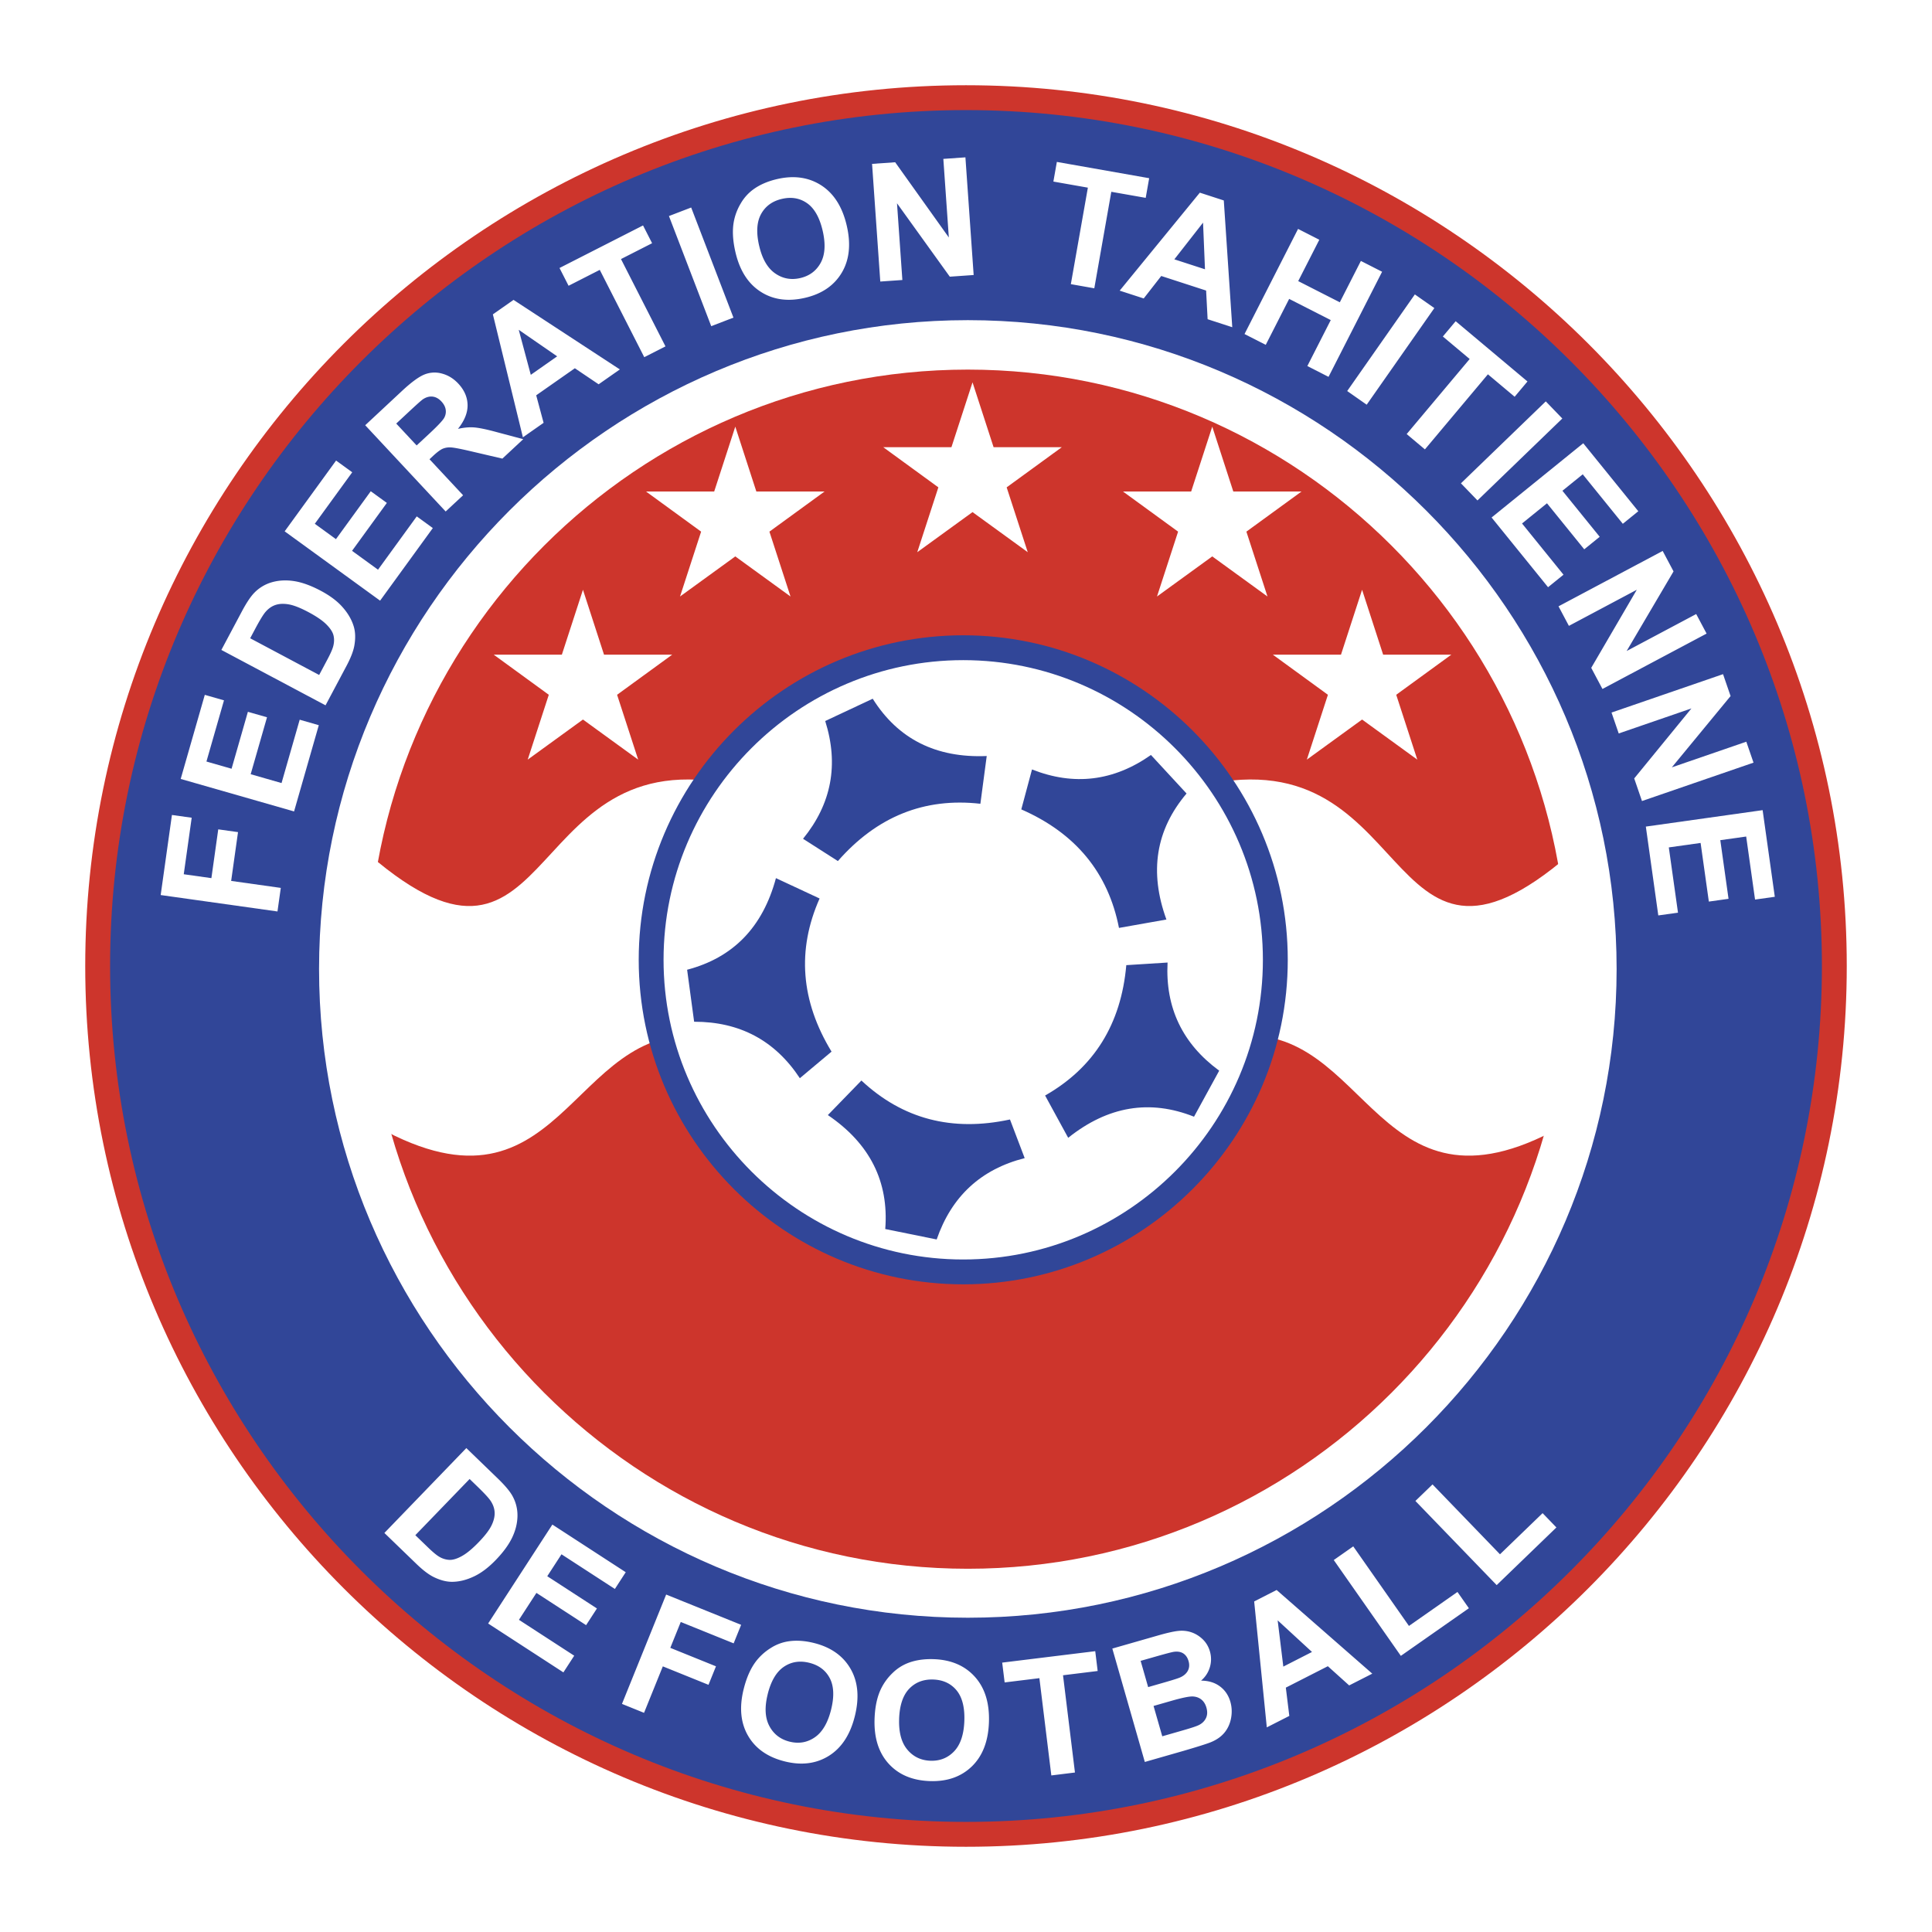
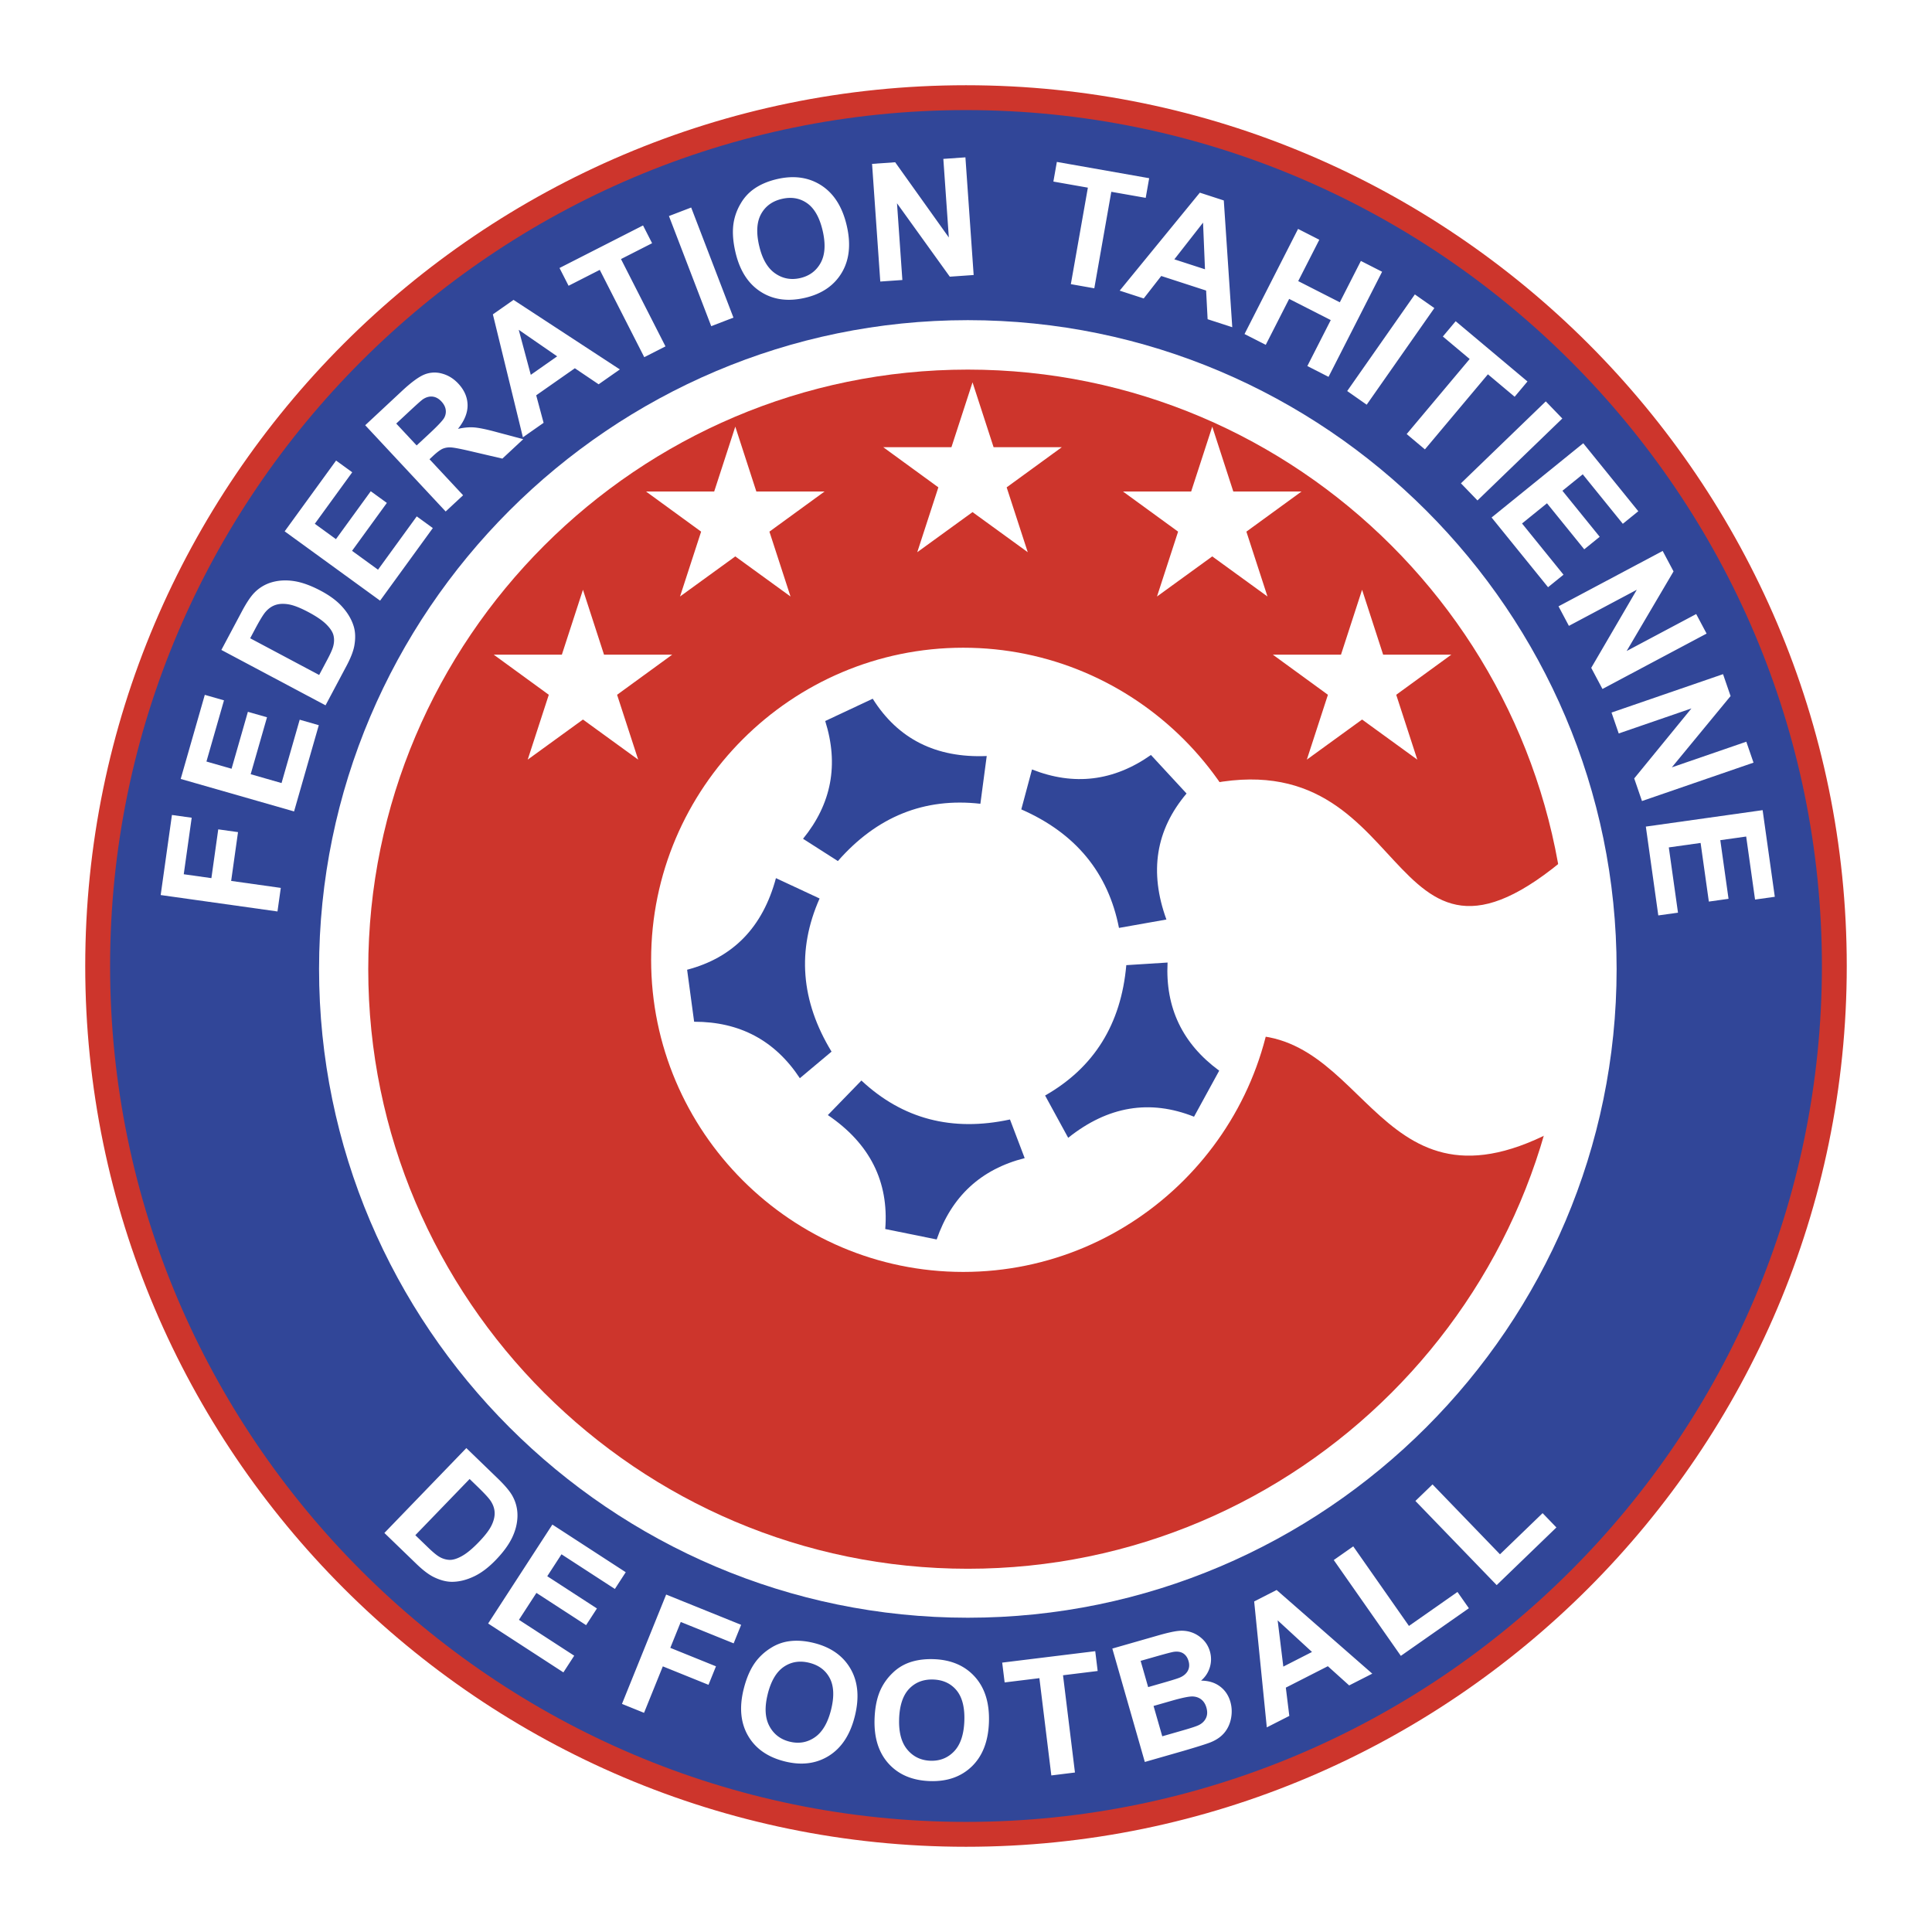
<svg xmlns="http://www.w3.org/2000/svg" width="2500" height="2500" viewBox="0 0 192.756 192.756">
  <path fill-rule="evenodd" clip-rule="evenodd" fill="#fff" d="M0 0h192.756v192.756H0V0z" />
  <path d="M96.378 9.744c47.715 0 86.633 38.917 86.633 86.635 0 47.715-38.918 86.633-86.633 86.633-47.717 0-86.634-38.918-86.634-86.633 0-47.717 38.918-86.635 86.634-86.635z" fill-rule="evenodd" clip-rule="evenodd" fill="#314698" />
  <path d="M96.378 8.504c24.2 0 46.168 9.869 62.086 25.787 15.918 15.917 25.787 37.886 25.787 62.086v.002c0 24.199-9.869 46.168-25.787 62.086s-37.885 25.787-62.085 25.787h-.002c-24.2 0-46.169-9.869-62.087-25.787S8.504 120.58 8.504 96.379v-.001c0-24.201 9.869-46.169 25.787-62.087C50.208 18.373 72.177 8.504 96.377 8.504h.001zm.001 2.48h-.002c-23.515 0-44.863 9.591-60.333 25.06-15.469 15.47-25.06 36.818-25.06 60.333v.001c0 23.516 9.591 44.863 25.06 60.332 15.469 15.471 36.817 25.061 60.333 25.061h.002c23.515 0 44.863-9.59 60.332-25.059 15.471-15.471 25.061-36.818 25.061-60.334v-.002c0-23.515-9.59-44.863-25.061-60.333-15.469-15.468-36.816-25.059-60.332-25.059z" fill="#cd352c" />
  <path d="M96.561 31.942c35.65 0 64.729 29.077 64.729 64.73 0 35.65-29.078 64.729-64.729 64.729-35.652 0-64.729-29.078-64.729-64.729 0-35.653 29.077-64.73 64.729-64.73z" fill-rule="evenodd" clip-rule="evenodd" fill="#fff" />
  <path d="M96.561 36.875c32.947 0 59.82 26.872 59.82 59.82 0 32.949-26.873 59.82-59.82 59.82-32.948 0-59.821-26.871-59.821-59.82 0-32.947 26.872-59.82 59.821-59.82z" fill-rule="evenodd" clip-rule="evenodd" fill="#cd352c" />
-   <path d="M36.833 85.273c19.168 16.512 14.956-12.703 37.6-6.669-4.318 7.409-5.687 15.666-4.107 24.769-13.692-1.588-14.113 20.006-33.493 8.574-3.793-10.162-2.95-18.206 0-26.674zM156.586 85.273c-19.17 16.512-14.957-12.703-37.602-6.669 4.318 7.409 5.688 15.666 4.107 24.769 13.693-1.588 14.115 20.006 33.494 8.574 3.792-10.162 2.95-18.206.001-26.674zM88.124 44.619h6.8l2.105-6.473 2.102 6.473h6.803l-5.5 4.004 2.105 6.47-5.51-4-5.514 4 2.105-6.47-5.496-4.004z" fill-rule="evenodd" clip-rule="evenodd" fill="#fff" />
+   <path d="M36.833 85.273zM156.586 85.273c-19.17 16.512-14.957-12.703-37.602-6.669 4.318 7.409 5.688 15.666 4.107 24.769 13.693-1.588 14.115 20.006 33.494 8.574 3.792-10.162 2.95-18.206.001-26.674zM88.124 44.619h6.8l2.105-6.473 2.102 6.473h6.803l-5.5 4.004 2.105 6.47-5.51-4-5.514 4 2.105-6.47-5.496-4.004z" fill-rule="evenodd" clip-rule="evenodd" fill="#fff" />
  <path fill-rule="evenodd" clip-rule="evenodd" fill="#fff" d="M49.257 65.315h6.8l2.105-6.474 2.101 6.474h6.804l-5.5 4.003 2.104 6.47-5.509-4-5.513 4 2.104-6.47-5.496-4.003zM126.99 65.315h6.801l2.104-6.474 2.101 6.474h6.805l-5.5 4.003 2.103 6.47-5.509-4-5.512 4 2.103-6.47-5.496-4.003zM112.041 49.039h6.801l2.105-6.474 2.1 6.474h6.805l-5.5 4.003 2.105 6.471-5.51-4-5.513 4 2.105-6.471-5.498-4.003zM64.455 49.039h6.8l2.105-6.474 2.101 6.474h6.804l-5.5 4.003 2.104 6.471-5.509-4-5.514 4 2.105-6.471-5.496-4.003zM96.102 64.623c17.15 0 31.139 13.988 31.139 31.139S113.252 126.9 96.102 126.9s-31.139-13.988-31.139-31.139 13.988-31.138 31.139-31.138z" />
-   <path d="M96.102 63.383c8.918 0 17.014 3.636 22.879 9.501 5.863 5.865 9.5 13.959 9.5 22.876v.001c0 8.917-3.637 17.013-9.502 22.878-5.863 5.863-13.959 9.5-22.875 9.5h-.001c-8.917 0-17.013-3.637-22.877-9.502-5.865-5.863-9.5-13.959-9.501-22.875v-.001c0-8.917 3.636-17.012 9.501-22.877 5.865-5.865 13.959-9.501 22.876-9.501zm0 2.48H96.1c-8.232 0-15.706 3.358-21.122 8.774-5.417 5.417-8.775 12.892-8.775 21.124v.001c0 8.233 3.358 15.706 8.774 21.122 5.417 5.418 12.892 8.775 21.124 8.775h.001c8.233 0 15.706-3.357 21.122-8.773 5.418-5.416 8.775-12.891 8.775-21.125v-.001c0-8.232-3.357-15.706-8.773-21.122-5.415-5.417-12.892-8.775-21.124-8.775z" fill="#314698" />
  <path d="M83.596 85.908l-3.476-2.223c2.844-3.493 3.582-7.409 2.212-11.75l4.739-2.223c2.527 4.023 6.318 5.928 11.375 5.716l-.633 4.764c-5.581-.635-10.32 1.271-14.217 5.716zM82.963 104.922l-3.162 2.65c-2.48-3.762-5.996-5.639-10.547-5.633l-.7-5.188c4.595-1.206 7.549-4.25 8.862-9.139l4.355 2.031c-2.278 5.137-1.88 10.23 1.192 15.279zM101.895 80.753l1.068-3.985c4.189 1.654 8.145 1.173 11.867-1.444l3.553 3.845c-3.07 3.625-3.742 7.814-2.01 12.571l-4.732.838c-1.082-5.514-4.332-9.455-9.746-11.825zM112.371 96.293l4.117-.26c-.232 4.5 1.484 8.096 5.152 10.789l-2.512 4.592c-4.414-1.754-8.6-1.053-12.555 2.105l-2.303-4.219c4.882-2.782 7.582-7.118 8.101-13.007zM100.766 111.691l1.467 3.855c-4.367 1.109-7.293 3.814-8.781 8.115l-5.13-1.041c.369-4.734-1.539-8.525-5.726-11.369l3.347-3.447c4.103 3.839 9.045 5.134 14.823 3.887z" fill-rule="evenodd" clip-rule="evenodd" fill="#314698" />
  <path d="M27.684 90.937l-11.653-1.638 1.123-7.989 1.971.276-.792 5.638 2.758.388.684-4.867 1.972.277-.684 4.868 4.952.696-.331 2.351zm1.656-9.98l-11.312-3.242 2.405-8.39 1.915.549-1.751 6.104 2.507.719 1.628-5.68 1.908.546-1.629 5.68 3.079.883 1.812-6.321 1.905.547-2.467 8.605zm-7.254-16.113l2.041-3.834c.459-.864.877-1.491 1.25-1.873a3.95 3.95 0 0 1 1.789-1.057c.689-.19 1.428-.223 2.212-.097.784.126 1.664.447 2.637.964.856.456 1.537.955 2.043 1.496.616.661 1.031 1.359 1.244 2.088.161.553.176 1.192.045 1.916-.102.542-.358 1.201-.769 1.975l-2.099 3.948-10.393-5.526zm2.874-1.164l6.883 3.662.833-1.567c.311-.584.503-1.027.577-1.322.096-.384.101-.745.017-1.074-.084-.333-.321-.696-.71-1.084-.391-.389-.989-.799-1.792-1.226-.802-.426-1.457-.683-1.962-.77-.505-.087-.949-.067-1.324.06-.377.126-.713.364-1.007.711-.219.258-.559.815-1.014 1.669l-.501.941zm12.963-3.752l-9.522-6.916 5.13-7.062 1.61 1.17-3.733 5.138 2.11 1.533 3.473-4.78 1.606 1.166-3.473 4.78 2.591 1.882 3.864-5.319 1.604 1.166-5.26 7.242zm6.541-8.897l-8.027-8.605 3.659-3.412c.918-.857 1.662-1.404 2.22-1.638a2.713 2.713 0 0 1 1.769-.107c.618.162 1.167.497 1.641 1.005.603.647.91 1.359.924 2.132.012.774-.308 1.57-.961 2.383.579-.131 1.116-.182 1.604-.146s1.255.193 2.293.477l2.616.697-2.08 1.939-3.001-.701c-1.069-.253-1.77-.391-2.095-.412a1.821 1.821 0 0 0-.857.127c-.244.108-.566.348-.966.721l-.351.328 3.351 3.593-1.739 1.619zm-2.896-6.589l1.288-1.197c.833-.777 1.321-1.299 1.463-1.56a1.27 1.27 0 0 0 .147-.819c-.042-.281-.186-.553-.426-.812-.27-.289-.566-.45-.886-.485-.32-.034-.645.057-.969.273-.158.112-.593.498-1.297 1.153l-1.356 1.264 2.036 2.183zm20.275-7.584l-2.117 1.483-2.374-1.6-3.855 2.699.738 2.746-2.065 1.445-2.996-12.268 2.06-1.443 10.609 6.938zm-6.255-1.306l-3.833-2.646 1.202 4.491 2.631-1.845zm8.69.085l-4.439-8.712-3.112 1.586-.904-1.773 8.333-4.246.904 1.774-3.104 1.581 4.439 8.712-2.117 1.078zm6.681-3.095l-4.218-10.987 2.218-.851 4.217 10.986-2.217.852zm2.413-7.396c-.269-1.166-.321-2.188-.154-3.062a5.528 5.528 0 0 1 .705-1.818 4.538 4.538 0 0 1 1.244-1.375c.644-.467 1.436-.81 2.368-1.025 1.688-.389 3.162-.177 4.417.636 1.255.815 2.101 2.157 2.531 4.022.427 1.851.258 3.415-.506 4.692-.764 1.277-1.989 2.113-3.673 2.501-1.705.393-3.182.187-4.427-.621-1.249-.806-2.084-2.124-2.505-3.95zm2.369-.63c.3 1.299.825 2.217 1.58 2.749.754.532 1.595.69 2.518.478.922-.213 1.603-.721 2.041-1.521.438-.803.504-1.87.198-3.198-.304-1.313-.82-2.229-1.543-2.742-.724-.513-1.566-.66-2.521-.439-.953.22-1.649.725-2.082 1.513-.432.788-.497 1.844-.192 3.164l.001-.004zm12.085 3.574l-.82-11.74 2.306-.161 5.353 7.504-.548-7.84 2.203-.154.822 11.739-2.38.167-5.268-7.324.535 7.655-2.203.154zm19.012.26l1.699-9.628-3.441-.607.346-1.96 9.211 1.624-.346 1.961-3.432-.605-1.697 9.629-2.34-.414zm16.105 4.297l-2.459-.799-.15-2.859-4.477-1.454-1.748 2.242-2.398-.779 7.996-9.776 2.391.777.845 12.648zm-2.722-5.781l-.193-4.654-2.863 3.662 3.056.992zm3.945 6.461l5.342-10.487 2.119 1.08-2.104 4.126 4.15 2.114 2.102-4.126 2.117 1.079-5.344 10.485-2.115-1.078 2.336-4.585-4.15-2.114-2.336 4.585-2.117-1.079zm10.244 5.687l6.75-9.64 1.945 1.363-6.75 9.64-1.945-1.363zm5.934 4.293l6.285-7.489-2.676-2.245 1.279-1.525 7.164 6.011-1.279 1.525-2.668-2.239-6.285 7.49-1.82-1.528zm5.414 4.914l8.465-8.175 1.65 1.709-8.465 8.175-1.65-1.709zm3.058 3.41l9.145-7.408 5.492 6.783-1.545 1.253-3.998-4.936-2.027 1.641 3.719 4.592-1.541 1.249-3.719-4.592-2.488 2.015 4.137 5.11-1.541 1.248-5.634-6.955zm6.678 8.862l10.391-5.525 1.084 2.041-4.678 7.943 6.939-3.689 1.037 1.95-10.391 5.524-1.119-2.106 4.547-7.792-6.775 3.603-1.035-1.949zm5.287 10.599l11.127-3.831.752 2.185-5.861 7.113 7.43-2.559.719 2.089-11.128 3.831-.775-2.256 5.709-6.984-7.254 2.498-.719-2.086zm3.424 11.377l11.652-1.64 1.215 8.644-1.971.277-.885-6.289-2.582.363.822 5.851-1.965.276-.822-5.85-3.172.445.916 6.511-1.965.276-1.243-8.864zM46.527 144.475l3.123 3.02c.704.678 1.191 1.254 1.456 1.717.354.625.529 1.299.523 2.012-.007.715-.179 1.434-.517 2.152s-.888 1.477-1.654 2.27c-.673.697-1.341 1.213-2 1.551-.806.41-1.591.617-2.351.621-.576.002-1.195-.16-1.854-.486-.493-.246-1.056-.674-1.686-1.281l-3.216-3.107 8.176-8.469zm.327 3.084l-5.417 5.607 1.277 1.232c.476.461.849.768 1.111.92a2.18 2.18 0 0 0 1.028.312c.343.01.758-.117 1.238-.385.481-.268 1.041-.729 1.672-1.385.631-.652 1.058-1.211 1.28-1.674.224-.461.326-.893.307-1.287-.017-.398-.152-.787-.405-1.166-.188-.281-.63-.762-1.326-1.434l-.765-.74zm1.848 14.418l6.408-9.871 7.32 4.754-1.084 1.67-5.326-3.459-1.42 2.188 4.956 3.217-1.081 1.666-4.956-3.219-1.744 2.686 5.515 3.58-1.08 1.664-7.508-4.876zm13.352 8.021l4.409-10.91 7.48 3.021-.746 1.848-5.278-2.133-1.043 2.582 4.557 1.842-.746 1.846-4.557-1.842-1.874 4.637-2.202-.891zm12.143-1.48c.289-1.16.708-2.096 1.252-2.799a5.524 5.524 0 0 1 1.454-1.299 4.512 4.512 0 0 1 1.732-.66c.787-.123 1.647-.07 2.575.162 1.681.418 2.898 1.277 3.647 2.57.75 1.297.892 2.875.429 4.732-.459 1.844-1.32 3.16-2.581 3.951s-2.731.98-4.409.561c-1.697-.422-2.92-1.277-3.663-2.561-.744-1.286-.889-2.841-.436-4.657zm2.397.513c-.322 1.293-.271 2.35.16 3.166.43.816 1.107 1.34 2.026 1.568s1.756.086 2.509-.43c.754-.516 1.298-1.436 1.628-2.758.326-1.309.281-2.359-.13-3.145s-1.096-1.299-2.045-1.535-1.8-.104-2.542.402c-.743.506-1.281 1.418-1.608 2.732h.002zm10.661 2.457c.042-1.195.256-2.195.644-2.996a5.51 5.51 0 0 1 1.151-1.574 4.535 4.535 0 0 1 1.557-1.006c.743-.283 1.597-.41 2.553-.377 1.731.061 3.1.646 4.102 1.758 1.002 1.111 1.471 2.627 1.404 4.539-.066 1.898-.635 3.365-1.704 4.402-1.068 1.035-2.469 1.525-4.195 1.465-1.749-.061-3.122-.645-4.116-1.746-.996-1.103-1.461-2.592-1.396-4.465zm2.452.006c-.046 1.332.224 2.354.814 3.062s1.362 1.08 2.309 1.113c.945.033 1.734-.281 2.364-.941.63-.662.971-1.676 1.019-3.037.047-1.348-.214-2.365-.78-3.049-.566-.682-1.342-1.041-2.32-1.076-.978-.033-1.781.273-2.403.922-.621.65-.958 1.654-1.004 3.008l.001-.002zm15.184 5.641l-1.191-9.705-3.467.426-.244-1.977 9.283-1.141.242 1.977-3.457.426 1.191 9.703-2.357.291zm6.086-12.658l4.521-1.295c.896-.258 1.574-.412 2.035-.463.461-.053.9-.008 1.314.129s.797.369 1.139.695c.344.328.588.736.729 1.225.15.531.146 1.059-.01 1.58a2.762 2.762 0 0 1-.877 1.33c.746.002 1.373.193 1.881.57.51.377.859.893 1.047 1.547.146.514.172 1.051.072 1.604s-.316 1.037-.646 1.445c-.33.41-.789.736-1.379.977-.367.15-1.279.441-2.73.865l-3.854 1.105-3.242-11.314zm2.824 1.226l.75 2.619 1.496-.43c.891-.254 1.439-.428 1.648-.516.377-.156.646-.381.805-.666.16-.289.188-.617.082-.982-.1-.35-.277-.607-.531-.77-.256-.162-.582-.213-.977-.15-.232.041-.887.213-1.961.521l-1.312.374zm1.289 4.5l.869 3.027 2.113-.607c.822-.236 1.338-.41 1.545-.518.322-.16.557-.389.701-.688.145-.301.16-.652.045-1.053-.098-.34-.262-.605-.494-.795-.232-.188-.52-.295-.861-.312s-1.035.121-2.074.418l-1.844.528zm21.822-3.223l-2.305 1.174-2.127-1.916-4.193 2.137.348 2.822-2.246 1.143-1.26-12.564 2.24-1.143 9.543 8.347zm-6.014-2.164l-3.426-3.154.564 4.615 2.862-1.461zm8.864.389l-6.693-9.561 1.945-1.363 5.557 7.938 4.84-3.389 1.139 1.623-6.788 4.752zm9.562-7.059l-8.109-8.396 1.709-1.65 6.73 6.971 4.252-4.104 1.377 1.426-5.959 5.753z" fill-rule="evenodd" clip-rule="evenodd" fill="#fff" />
</svg>